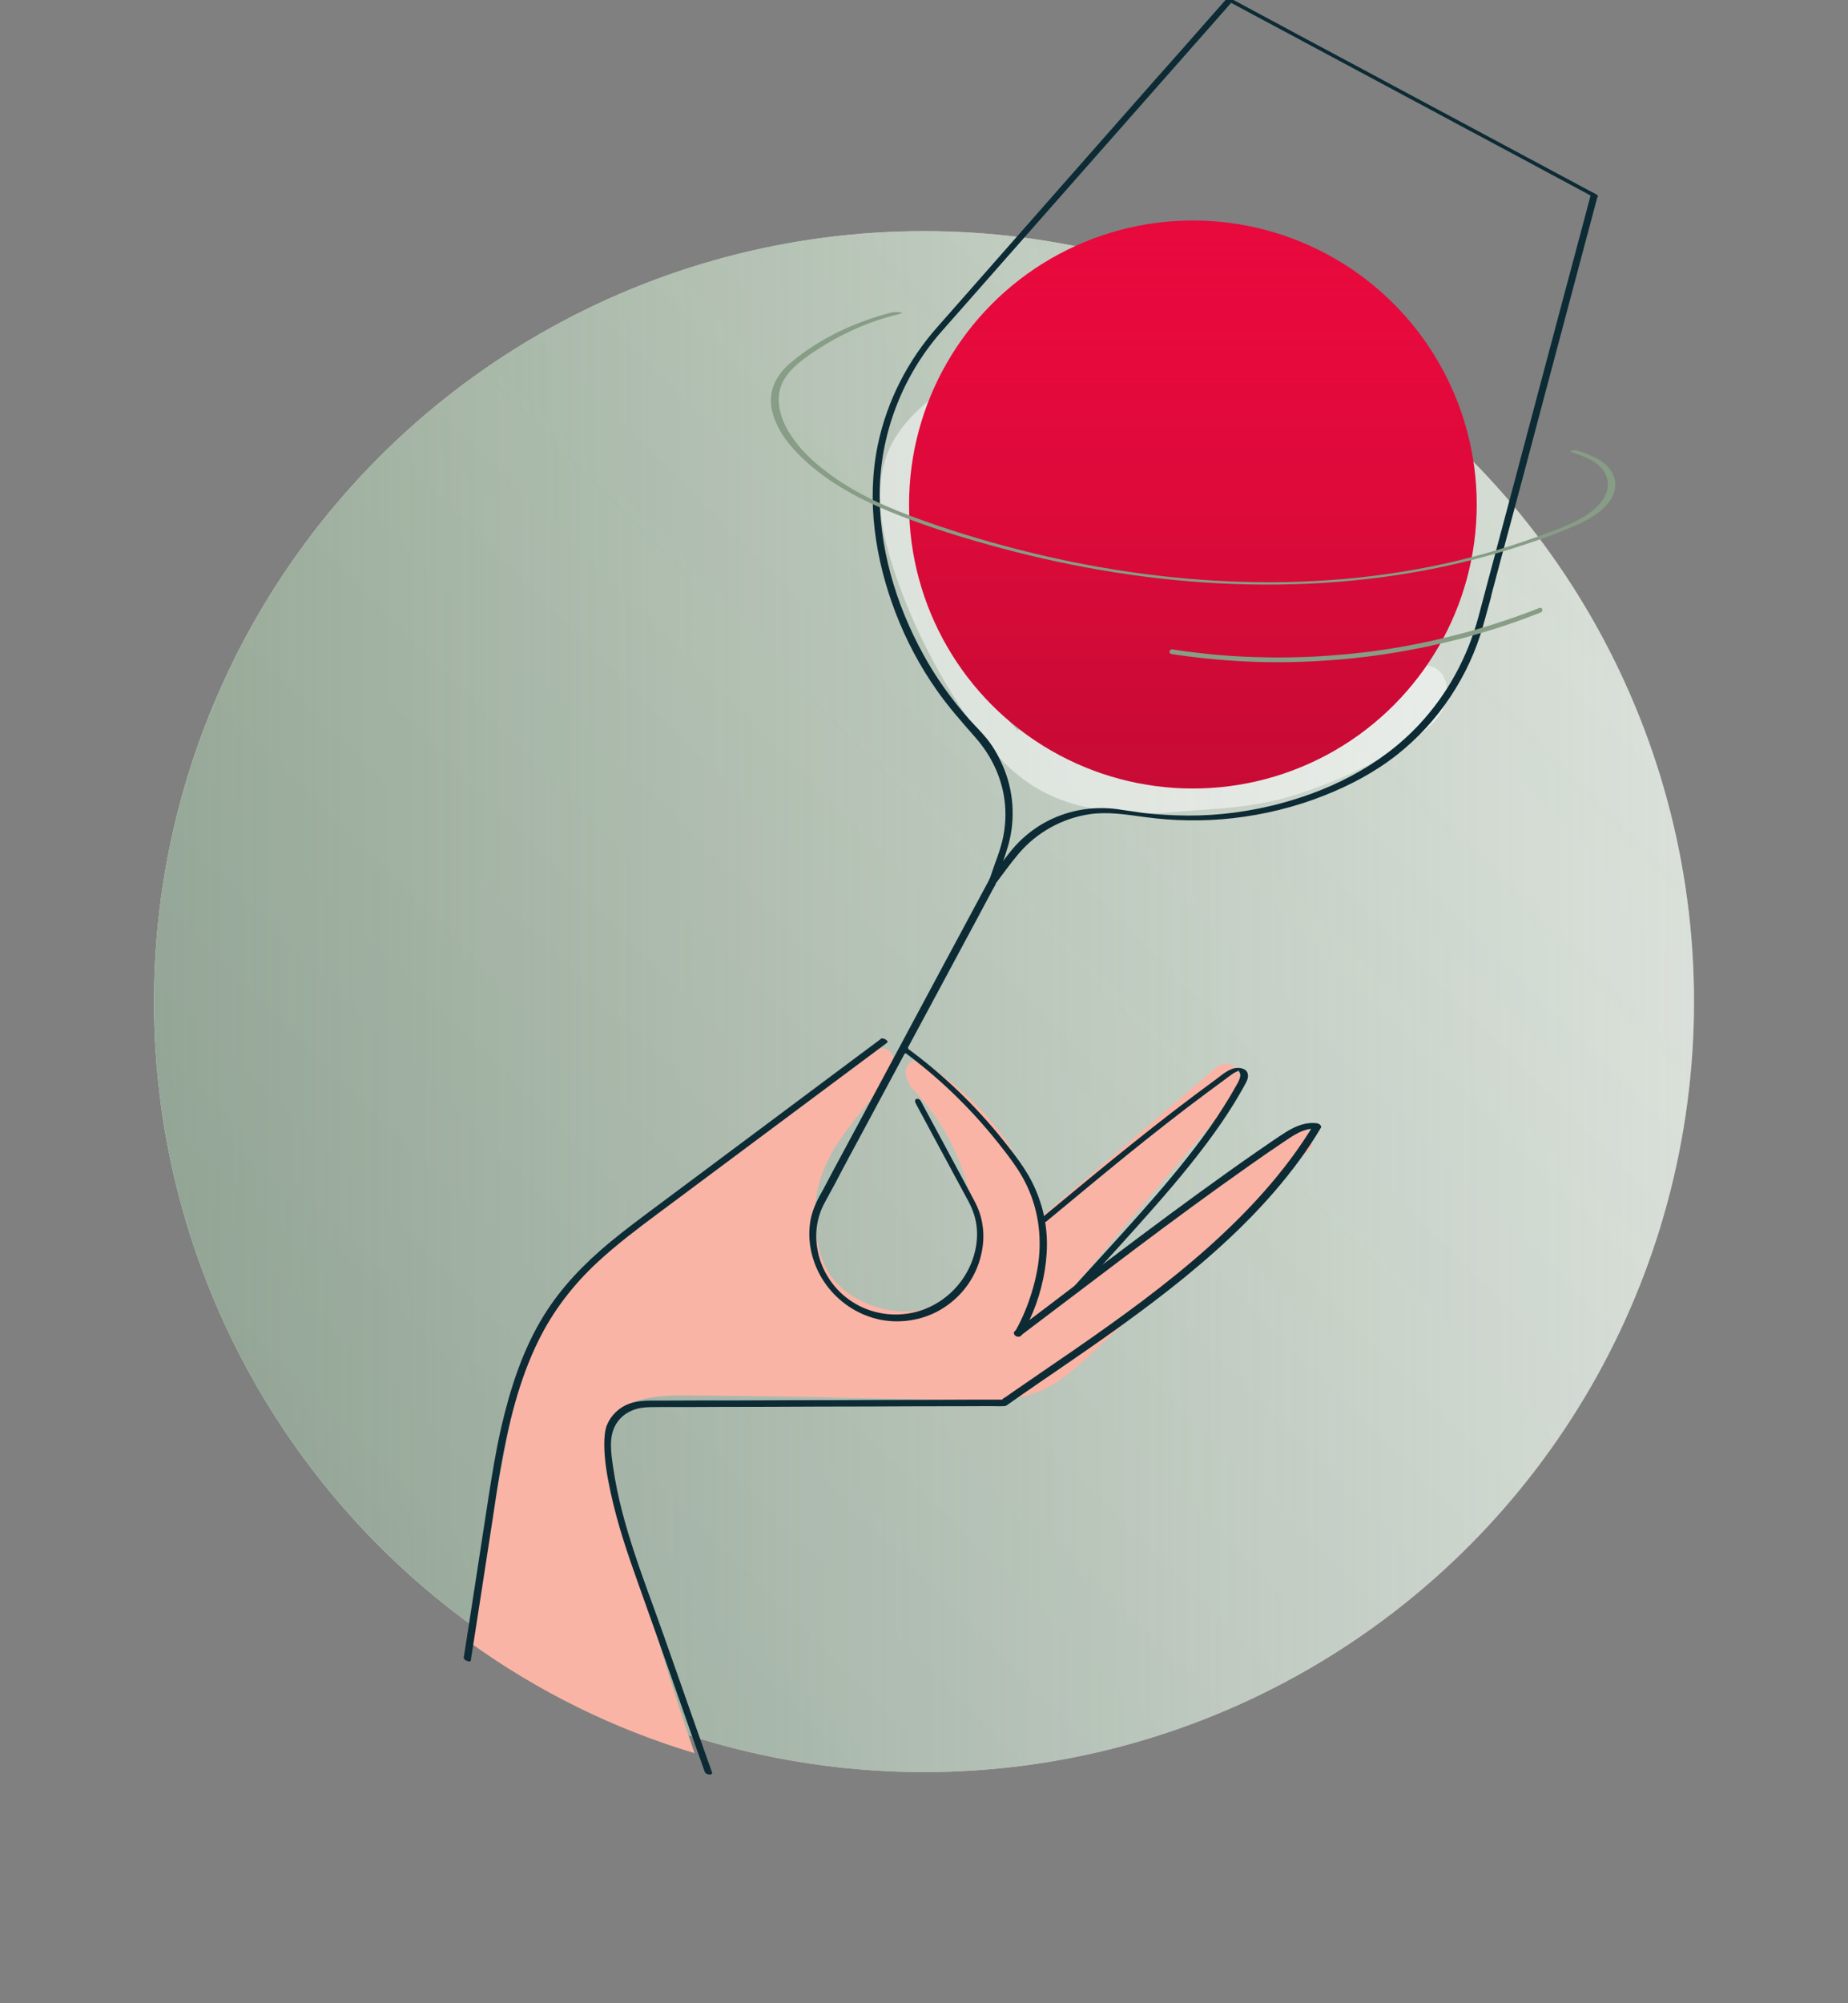
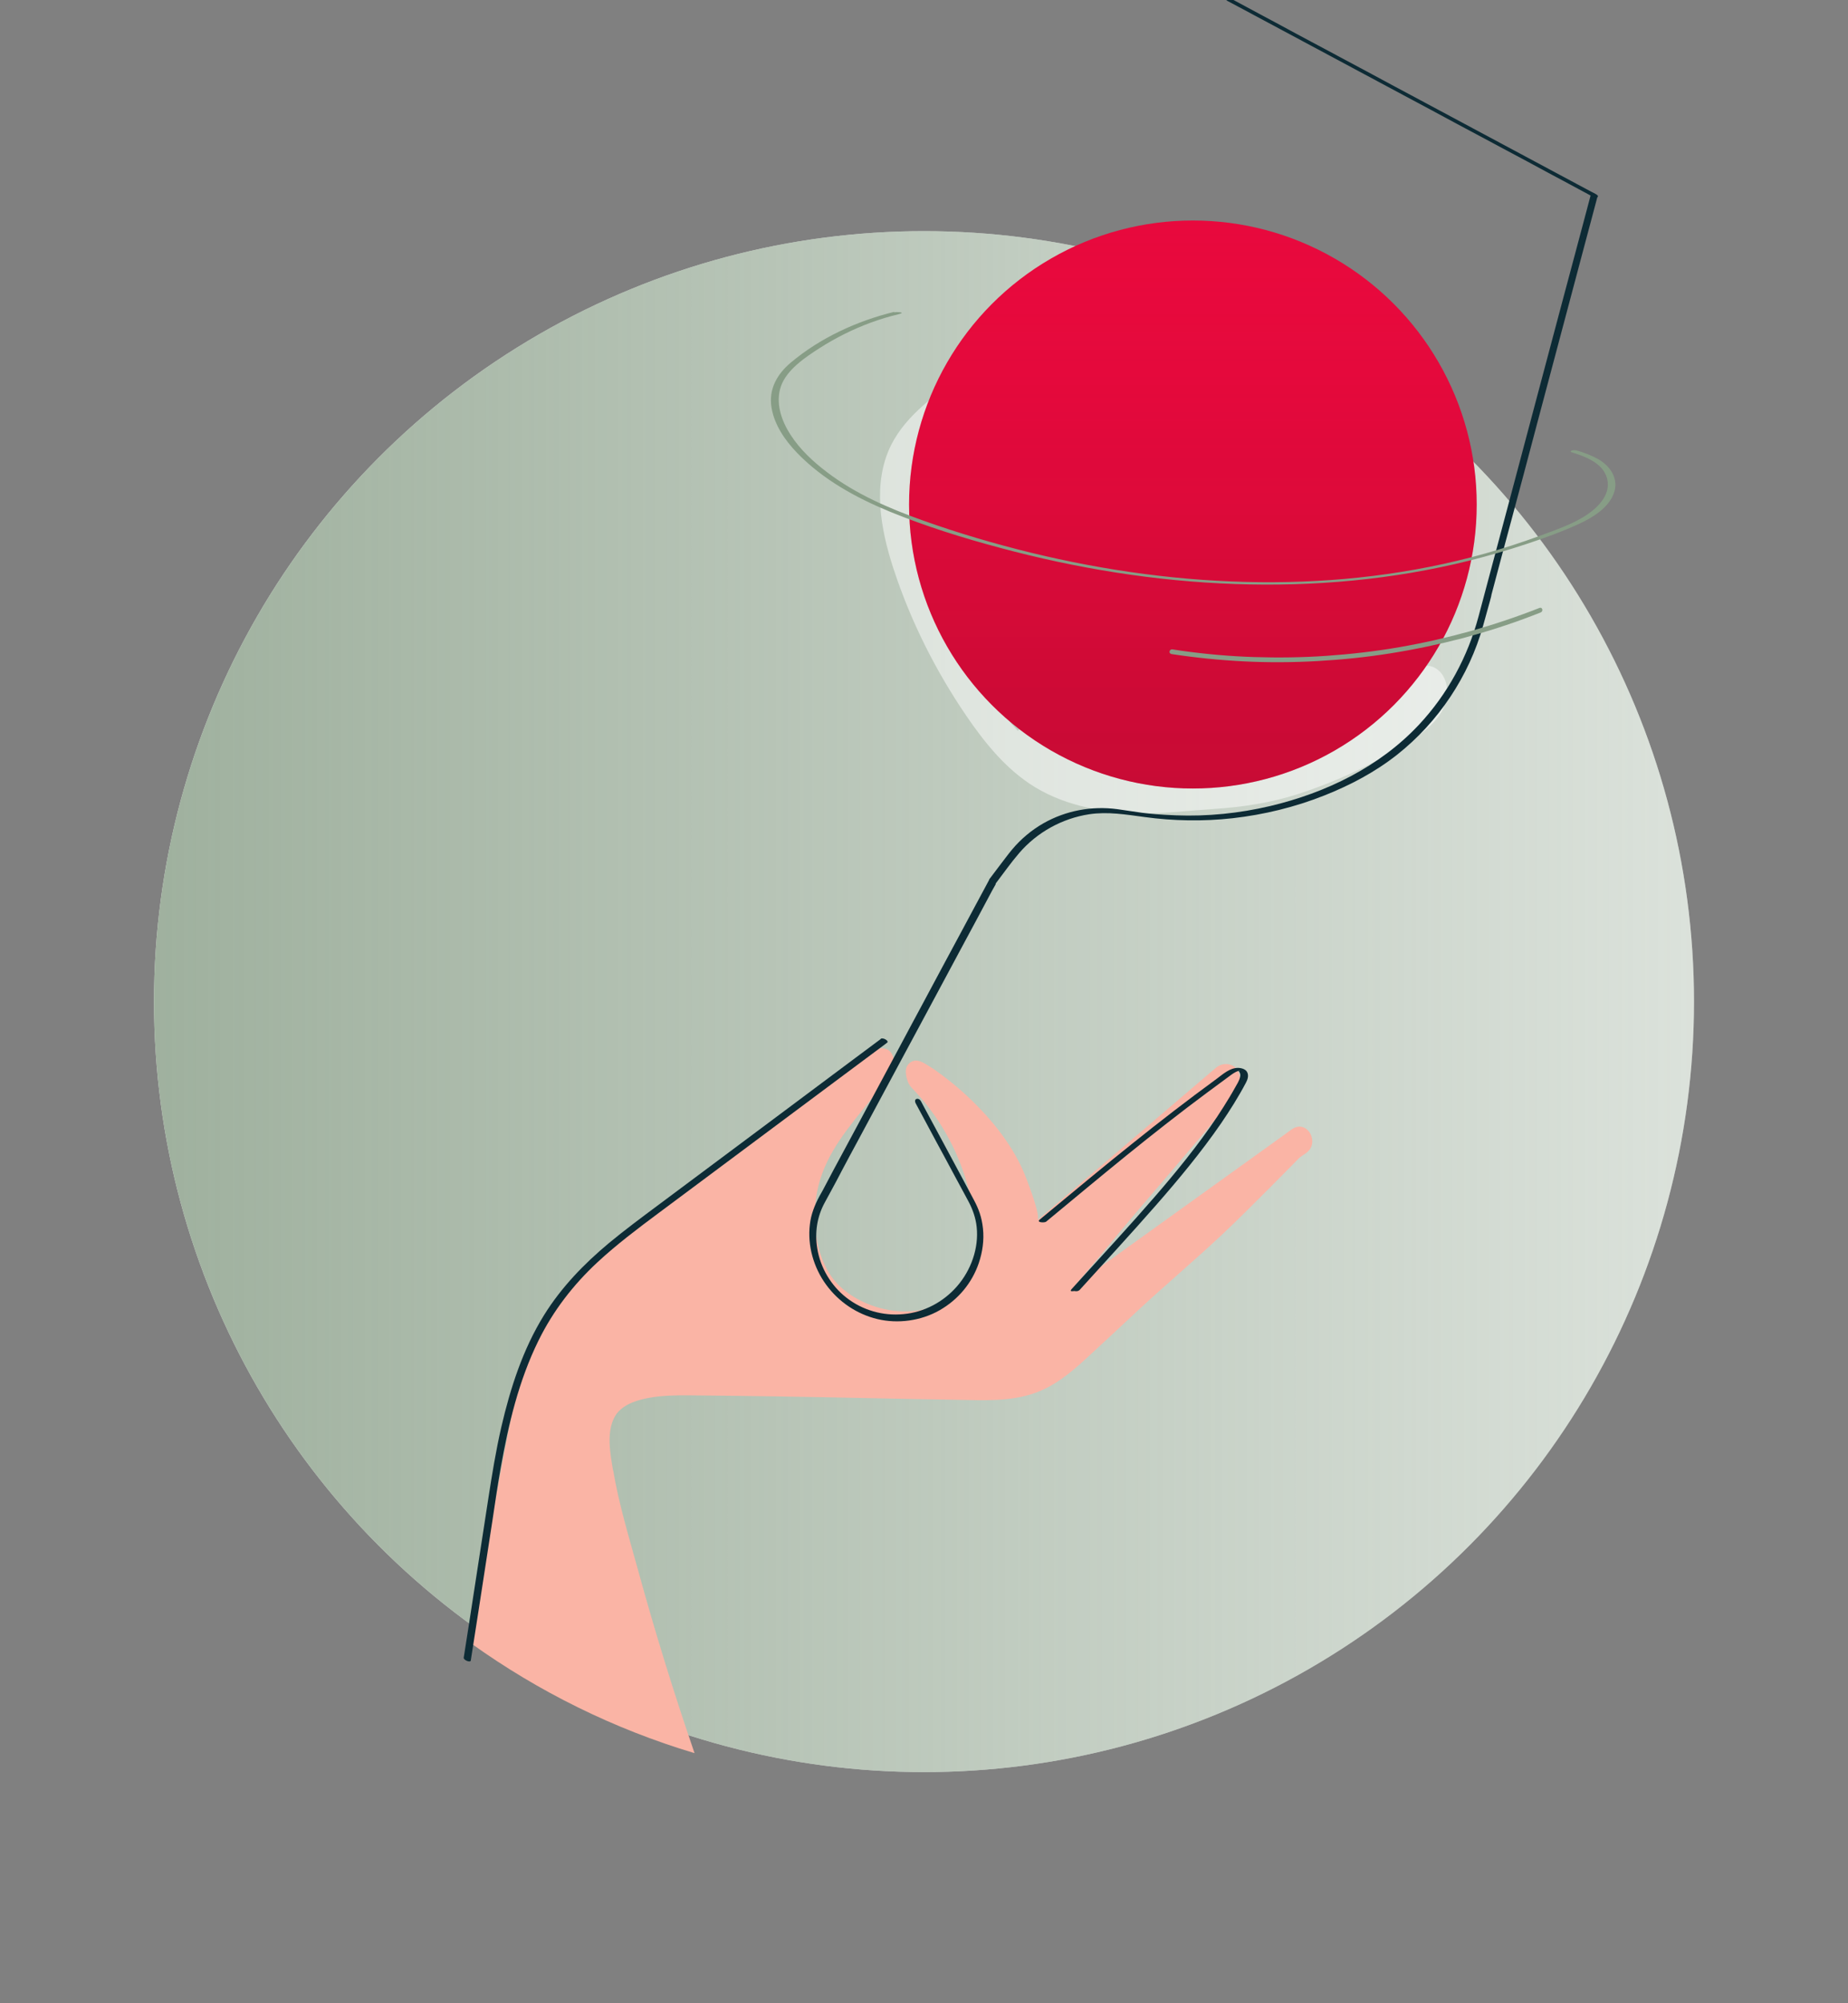
<svg xmlns="http://www.w3.org/2000/svg" version="1.1" viewBox="0 0 1200 1300">
  <rect x="0" y="0" width="1200" height="1300" fill="#808080" stroke="none" />
  <defs>
    <style>
      .st0 {
        fill: url(#_Безымянный_градиент_6);
      }

      .st1 {
        fill: #0d2b35;
      }

      .st2 {
        opacity: .5;
      }

      .st2, .st3 {
        fill: #fff;
      }

      .st4 {
        isolation: isolate;
      }

      .st5 {
        fill: #e8093d;
      }

      .st6 {
        fill: url(#_Безымянный_градиент_22);
        mix-blend-mode: color-burn;
        opacity: .1;
      }

      .st7 {
        fill: url(#_Безымянный_градиент_11);
      }

      .st8 {
        fill: #fab4a5;
      }

      .st9 {
        fill: #879d86;
      }

      .st10 {
        fill: url(#_Безымянный_градиент_36);
        mix-blend-mode: multiply;
        opacity: .2;
      }
    </style>
    <linearGradient id="_Безымянный_градиент_11" data-name="Безымянный градиент 11" x1="100" y1="650" x2="1100" y2="650" gradientUnits="userSpaceOnUse">
      <stop offset="0" stop-color="#879d86" stop-opacity=".8" />
      <stop offset="1" stop-color="#879d86" stop-opacity=".3" />
    </linearGradient>
    <linearGradient id="_Безымянный_градиент_22" data-name="Безымянный градиент 22" x1="1191.2" y1="6714.9" x2="2191.2" y2="6714.9" gradientTransform="translate(6544 4202.3) rotate(135)" gradientUnits="userSpaceOnUse">
      <stop offset="0" stop-color="#879d86" stop-opacity="0" />
      <stop offset="1" stop-color="#0d2b35" />
    </linearGradient>
    <linearGradient id="_Безымянный_градиент_6" data-name="Безымянный градиент 6" x1="412.6" y1="1182.6" x2="1110.1" y2="485.1" gradientUnits="userSpaceOnUse">
      <stop offset="0" stop-color="#879d86" stop-opacity=".8" />
      <stop offset="1" stop-color="#879d86" stop-opacity=".3" />
    </linearGradient>
    <linearGradient id="_Безымянный_градиент_36" data-name="Безымянный градиент 36" x1="-840.5" y1="4929.6" x2="-471.9" y2="4929.6" gradientTransform="translate(5704.2 983.6) rotate(90)" gradientUnits="userSpaceOnUse">
      <stop offset="0" stop-color="#e8093d" stop-opacity="0" />
      <stop offset=".4" stop-color="#9c0d28" stop-opacity=".5" />
      <stop offset=".8" stop-color="#5d1118" stop-opacity=".9" />
      <stop offset="1" stop-color="#461312" />
    </linearGradient>
  </defs>
  <g class="st4">
    <g id="_Слой_1" data-name="Слой_1">
      <circle class="st3" cx="600" cy="650" r="500" />
      <circle class="st7" cx="600" cy="650" r="500" />
-       <circle class="st6" cx="600" cy="650" r="500" />
      <g>
        <path class="st8" d="M843.5,751.6s.1-.1.3-.2h0c-.2.1-.2.2-.3.2Z" />
        <path class="st0" d="M843.5,751.6s.1-.1.3-.2h0c-.2.1-.2.2-.3.2Z" />
        <path class="st8" d="M398.1,954.3c-1.8-10.8-4.6-25.2,1.3-35.3,7.8-13.4,34.1-13.6,47.5-13.5,39,.3,78,1,116.9,1.8,19.5.4,39,.8,58.5,1.1,16.3.3,33.4,1.2,49.1-4.2,13.1-4.5,23.7-13.2,33.8-22.5,11.7-10.7,23.2-21.5,34.8-32.3,17.9-16.5,36.5-32.2,54.3-48.9,16.7-15.7,49.5-49.2,49.5-49.2-.1,0-.2.2-.3.2,0,0,0,0,0,0,0,0,0,0,0,0,0,0,.1,0,.3-.2h0c.8-.6,3.3-2.4,4.4-3.1,9.2-6.6.7-22-9.1-15.5-1.6,1.1-3.2,2.2-4.7,3.4-45.4,32.6-90.8,65.2-136.2,97.8,13.6-15.4,26.4-31.7,39.5-47,12.9-15,25.7-30.1,38.5-45.1,6.7-7.9,13.5-15.8,20.2-23.7,5.4-6.3,10.5-12.5,8.2-21.2-1.9-6.9-10-8.2-15-4-38.7,33-77.4,66-116,99,2.5-2.1-5.7-23.2-6.8-26.2-7.6-20.7-22.3-38.9-38.1-53.8-4.9-4.6-10.1-9-15.5-13.1-3.2-2.4-6.4-4.8-9.7-6.8-2.8-1.7-6.5-4.4-10-3.6-3.1.7-5.4,3.6-5.3,6.8,0,3.5,1.2,8,3.7,10.6,17.3,17.8,29.8,39.6,36.4,63.5,4.5,16.1,10.1,33.8,4.1,50.3-4.6,12.5-14.1,23.1-26.6,28.2-20.4,8.4-50,0-64-16.9-13-15.7-15.2-42-10.4-61.2,5.5-22.2,20.1-38.6,34-56,7.9-9.9,18.4-17.5,14.3-28.5-2.5-6.7-10.3-6-15.9-1.1-5.1,4.1-45.1,30.7-66.6,48.5-21.8,18.1-43.4,30.5-65.6,48-17.5,13.9-35.7,27.2-51.6,43-28.1,28-42,64.5-49.5,103.1-5.4,27.5-10.4,55-15.1,82.6-2.3,13.6-4.5,27.1-6.7,40.7-.9,5.5-1.8,11.1-2.6,16.6,43.6,31.2,92.4,55.4,144.9,71.1-13.5-39.3-25.8-79.1-36.8-119.2-5.8-21.1-12.4-42.6-16-64.2Z" />
      </g>
      <path class="st2" d="M934.8,435.7c-2.7-2.7-6.5-4.3-10.1-3.4-3.8.9-6.5,4.1-9.1,7-12.8,14.5-29.1,25.8-47.1,32.7-20,7.6-41.6,9.8-62.9,11.8-15.9,1.5-31.8,3.1-47.7,4.6-5.1.5-10.8,1.3-14.1,5.2-15.9-2-31.7-4-47.6-6-5-.6-10.2-1.3-14.2-4.3-3.6-2.6-5.8-6.7-9.3-9.5s-9.5-3.3-11.7.5c-33.4-36.4-57.5-81.1-69.8-129,3.8,1.2,7.8-2.2,8.8-6.1s0-7.9-.6-11.8c-2.5-14.7-.2-30.2,6.4-43.6-2.1,14.1-2.9,28.3-2.6,42.6,0,3.8.5,7.9,3.2,10.5,4.5,4.1,12.5.6,14.9-5.1,2.4-5.7,1-12.1-.5-18.1,2.8,4.3,9.8,3.7,13.4,0s4.5-9.1,4.5-14.2c0-5.1-.5-10.3.8-15.2,3,1.1,5.7-2.4,6.1-5.6s-.5-6.5.6-9.4c.8-2.1,2.5-3.8,3.4-5.8,2.9-6.5-5.7-14.4-12-11.1.9-3.9-3.1-7.5-7-7.8-4-.3-7.7,1.7-11.1,3.7-7,4.3-13.7,9.2-19.9,14.7-8.4,7.4-16,15.9-21,25.9-12.1,24.5-7,53.9,1.5,79.9,11.1,34,27.3,66.3,47.5,95.9,12.1,17.7,25.9,34.7,44.1,45.9,21.3,13.1,47.1,17.2,72.2,17.2,14.7,0,29.3-1.9,44-2.8,18.8-1.2,37.4-4,55.3-9.8,8.5-2.8,16.9-5.9,25.2-9.4,16.5-7,32.4-15.4,47.5-25.2,7.4-4.8,14.7-10,19.4-17.4s6.2-17.4,1.6-24.9c-.6-1-1.4-1.9-2.2-2.8ZM831.6,499.2c-.2-.1-.4-.3-.6-.4,1.1-.1,2.2-.2,3.4-.4-.9.3-1.8.5-2.7.8Z" />
      <g>
-         <path class="st1" d="M462.3,1150c-10.5-29.3-20.7-58.7-31.1-88.1-12.6-35.8-27.5-71.6-33-109.3-1.3-9-3.2-19.9,1.7-28.2,3.7-6.2,9.7-9.7,16.7-10.8,3.9-.6,8-.4,11.9-.5,13.4,0,26.8,0,40.2-.1,21.3,0,42.5-.1,63.8-.2,21.8,0,43.7-.1,65.5-.2,15.2,0,30.3,0,45.5-.1,2.8,0,5.8.2,8.6,0,1.2,0,1.9-.7,2.9-1.4,3.1-2.2,6.3-4.4,9.4-6.6,6.8-4.7,13.6-9.4,20.4-14,28.8-19.7,57.6-39.7,84.7-61.8,27.4-22.4,53.3-47.1,74.3-75.8,5-6.8,9.6-13.8,13.9-21,.8-1.3-1.2-2.7-2.2-2.9-7.3-1.1-14,1.7-20.1,5.4-6.4,4-12.5,8.4-18.7,12.6-12.9,8.9-25.7,18.1-38.4,27.3-26,18.9-51.7,38.3-77.3,57.7-13.9,10.6-27.9,21.2-41.9,31.7-2.3,1.8,1.3,4.9,3.2,3.4,24.7-18.6,49.2-37.3,73.9-55.9,24.9-18.7,50-37.2,75.5-55.1,6.9-4.9,13.9-9.7,20.9-14.4,6.6-4.4,14.3-10.3,22.7-9l-2.2-2.9c-18.4,30.5-42.9,56.8-69.4,80.4-26.7,23.7-55.6,44.6-84.9,64.9-13.6,9.4-27.2,18.6-40.8,28-1.6,1.1-3.1,2.2-4.7,3.3s-2,1-2.3,1.6-.2.5.3.3c-.1,0-.4,0-.6,0-1.2,0-2.4,0-3.6,0-13.2,0-26.4,0-39.6.1-21.3,0-42.5.1-63.8.2-22,0-43.9.1-65.9.2-15.3,0-30.7,0-46,.1-2.9,0-5.9,0-8.8,0-4.8,0-9.7.4-14.3,2-6.5,2.3-12,7.5-14.6,13.9s-1.8,19-.5,28,4,21.5,6.9,32c5.3,19.4,12.3,38.2,19,57.1,10.7,29.9,21.1,59.9,31.7,89.9,2.1,6,4.3,12,6.4,18,.8,2.2,5.7,2.6,4.7,0h0Z" />
        <path class="st1" d="M700.7,837.5c16.6-18.3,33.4-36.5,49.7-55.1,15-17.1,29.6-34.7,42.5-53.4,5.8-8.5,11.3-17.2,16.1-26.3,1.1-2,1.9-4.4,1-6.6s-3.6-3-5.9-3.1c-5.5-.1-10,4.1-14.2,7.2-18.6,13.6-36.8,27.6-54.7,42-17.9,14.3-35.5,28.9-53.1,43.5-2.3,1.9-4.7,3.9-7,5.8s3.2,2.1,4.2,1.3c17.4-14.4,34.7-28.8,52.2-43,17.2-13.9,34.6-27.6,52.4-40.8,4.7-3.5,9.4-6.9,14.1-10.4,1.9-1.4,3.8-2.9,6.1-3.6s.4-.1.5,0c.1.1-.5,0-.5,0-.1,0,0,0,.3.2s.3.3.4.5c.7,1,.7,2.3.4,3.4-.5,2.3-2,4.5-3.1,6.5-1.2,2.1-2.4,4.3-3.7,6.4-2.6,4.3-5.3,8.6-8.1,12.8-12.3,18.3-26.3,35.5-40.7,52.1-15.6,18-31.8,35.5-47.8,53.1-2,2.2-4,4.4-5.9,6.5s1.3,1.3,1.7,1.3c.9.2,2.4.3,3.1-.5h0Z" />
        <path class="st1" d="M572,674.2c-6.3,4.7-12.6,9.4-18.8,14-14.5,10.8-29,21.6-43.4,32.4-16.1,12-32.3,24.1-48.4,36.1-11.3,8.4-22.5,16.8-33.8,25.2-10.9,8.1-21.8,16.2-32.2,24.8-16.2,13.5-30.9,28.7-42.1,46.7-13.8,22.2-21.9,47.4-27.8,72.8-3.5,15.3-6,30.7-8.4,46.2-2.9,19-5.9,38.1-8.8,57.1s-4.5,29.2-6.8,43.8-.2,1.6-.4,2.3c-.3,1.8,4.4,3.5,4.6,2,1.7-10.7,3.3-21.4,5-32.1,3-19.7,6.1-39.4,9.1-59,1.7-11.3,3.3-22.6,5.3-33.8,5-28.3,11.8-56.9,24.6-82.8,9.5-19.3,22.5-36.1,38.2-50.7,12.5-11.6,26.2-21.9,39.9-32.1,9.1-6.8,18.3-13.6,27.4-20.4,15.6-11.6,31.2-23.2,46.7-34.8s30.9-23,46.3-34.5c8.9-6.6,17.7-13.2,26.6-19.8l1.3-1c1.4-1.1-2.8-3.5-4.2-2.5h0Z" />
-         <path class="st1" d="M585.7,681.7c23.2,16.9,44,36.9,61.9,59.3,4.4,5.5,8.8,11.1,12.7,17,3.9,5.8,7.1,12.1,9.5,18.6,4.9,13.4,6.3,27.7,4.6,41.8s-7.4,32.4-15.8,46.6c-.6.9,1.3,1.9,1.9,2.1,1,.3,2.2.4,2.8-.6,7.6-12.9,12.7-27.2,15.1-42s1.9-28.7-2.3-42.6c-2.1-6.8-4.9-13.4-8.5-19.5-3.7-6.3-8.1-12.2-12.6-17.9-8.9-11.5-18.5-22.4-28.8-32.6-10.4-10.3-21.4-19.9-33.1-28.7-1.4-1.1-2.9-2.2-4.4-3.2s-2.4-1.1-3.4-.5c-1,.6-.5,1.6.3,2.2h0Z" />
-         <path class="st1" d="M589.8,681.5c0-.3,0-.5,0-.8h0c-1.3.6-2.7,1.2-4,1.9h0c.3.2.5.3.9.3.3,0,.6.1,1,0,.3,0,.6-.1.9-.3.3-.1.5-.3.7-.5l.3-.5c.2-.3.2-.7.2-1.1l-.2-.5c-.2-.4-.4-.6-.8-.8h0c-.2,0-.4-.2-.5-.3h-.6c-.2-.1-.4-.1-.7-.1-.3,0-.6.1-.9.3-.2,0-.4.2-.5.3-.2.1-.3.3-.4.4-.1.1-.2.3-.3.5-.1.3-.2.5-.1.8,0,.3,0,.5,0,.8h0c0,.4.1.7.3.9.1.3.3.5.6.6.3.2.5.3.9.3.3,0,.6.1,1,0l.6-.2c.4-.1.7-.4,1-.7l.3-.5c.2-.3.2-.7.2-1.1h0Z" />
        <path class="st1" d="M642.3,571c-.8,1.4-1.5,2.9-2.3,4.3-2.1,4-4.2,7.9-6.4,11.9l-9.6,17.9-12,22.3c-4.5,8.4-9,16.8-13.5,25.2s-9.5,17.6-14.2,26.5c-4.7,8.7-9.3,17.4-14,26.1s-8.7,16.3-13.1,24.4c-3.8,7-7.5,14-11.3,21-2.9,5.4-5.8,10.7-8.6,16.1s-3.4,6.4-5.2,9.6c-3.1,5.8-5.5,11.8-6.2,18.3-1.7,13.8,2.5,28.2,10.7,39.3,8.1,11,19.8,18.9,33.1,22.1s28.3,1.2,40.4-5.7,21.1-17.7,25.5-30.7c2.4-7.1,3.5-14.8,2.7-22.3s-2.8-12.8-5.9-18.6c-2.6-4.9-5.3-9.9-7.9-14.8-4.6-8.6-9.2-17.1-13.8-25.7-3.7-6.8-7.3-13.6-11-20.4-.6-1.1-1.1-2.1-1.7-3.2s-1.9-1.9-3-1.4-.9,1.9-.4,2.8c2.1,3.9,4.2,7.8,6.3,11.7,4.4,8.2,8.8,16.5,13.3,24.7,4,7.4,7.9,14.8,11.9,22.1,1,1.8,1.9,3.6,2.9,5.4,2.7,5.1,4.6,10.6,5.2,16.3,1.5,13.8-3.7,28.2-12.8,38.6-8.8,10.1-21.3,16.8-34.8,18-13.2,1.3-26.5-2.5-37-10.7-10-7.8-16.9-19.4-18.9-31.9-1.7-10.3-.2-20.5,4.8-29.7l3.8-7c2.5-4.6,5-9.2,7.4-13.9s6.9-12.8,10.3-19.2c4.1-7.6,8.2-15.3,12.3-22.9,4.5-8.4,9.1-16.9,13.6-25.3,4.7-8.7,9.4-17.5,14.1-26.2,4.6-8.5,9.1-17,13.7-25.5,4.2-7.8,8.3-15.5,12.5-23.3s7.1-13.1,10.6-19.7c2.6-4.9,5.2-9.7,7.8-14.6s2.8-5.3,4.3-7.9.4-.7.5-1c1.1-2-2.7-5.2-4-2.9h0Z" />
        <g>
-           <path class="st1" d="M796.6-.9c-4.3,4.9-8.7,9.8-13,14.7-10.9,12.4-21.8,24.8-32.8,37.1-14.4,16.3-28.8,32.7-43.2,49-14.8,16.8-29.5,33.5-44.3,50.3-12,13.7-24.1,27.3-36.1,41-6.2,7-12.4,14.1-18.6,21.1-19.1,21.6-32.5,47.7-38.5,75.9-7.7,36.6-1.8,75,11.5,109.6,6.8,17.7,15.7,34.5,26.6,50,7.6,10.9,16.4,20.8,25.1,30.7,10.8,12.3,17.8,27.1,19.3,43.6.8,9.1-.1,18.3-2.7,27.1-1.2,4.2-2.8,8.4-4.3,12.6-1.2,3.6-2.5,7.1-3.7,10.7s4,2,4.7-.2c2.8-8,5.9-15.9,8.2-24.1,4.7-16.9,3.4-35.3-3.7-51.4s-13.6-20.9-22-30.3c-11.3-12.8-21.3-26.7-29.5-41.7-18-32.6-29.4-70.9-28.3-108.4,1.1-37.2,15.5-73.4,40.1-101.3,4.5-5.1,8.9-10.1,13.4-15.2,10.9-12.4,21.9-24.8,32.8-37.2,14.4-16.3,28.7-32.6,43.1-48.9,14.7-16.7,29.4-33.4,44.1-50,12-13.6,24-27.2,36-40.8,6.2-7,12.4-14.1,18.6-21.1.3-.3.6-.6.8-.9,2.2-2.5-2-3.7-3.7-1.8h0Z" />
          <path class="st1" d="M1033.3,125.2c-1.7,6.4-3.4,12.8-5.1,19.2-4.3,16-8.5,32-12.8,47.9-5.6,21.2-11.3,42.4-16.9,63.5-5.7,21.6-11.5,43.1-17.2,64.7-4.7,17.6-9.4,35.2-14.1,52.8-2.4,8.9-4.7,17.8-7.1,26.7-7,26.2-20.1,50.4-38.6,70.2-25.7,27.5-60.5,44.3-96.8,52.9-20,4.7-40.6,6.8-61.2,6s-25.3-2.3-38-4c-16.6-2.2-33.4.9-48,9.2-7.7,4.4-14.6,10.2-20.3,17-2.8,3.3-5.3,6.9-8,10.3l-6.8,9c-.6.8,3.3,3.9,3.9,3.1,5.1-6.7,10-13.7,15.5-20.1,11.6-13.5,27.9-22.5,45.5-25.2,12.1-1.8,23.9.2,35.8,1.8,19,2.6,38.2,2.9,57.2.8,20.4-2.3,40.6-7.2,59.7-14.8,16.9-6.7,33-15.2,47.3-26.5,26.8-21.2,46.6-50.9,55.8-83.8s3.6-13.6,5.5-20.4c4.2-15.8,8.4-31.7,12.7-47.5s11.3-42.2,16.9-63.4c5.8-21.7,11.5-43.3,17.3-65,4.7-17.7,9.4-35.3,14.1-53,2.4-9.1,4.9-18.2,7.3-27.4s.2-.8.3-1.2c.4-1.4-3.8-3.6-3.9-3.1h0Z" />
        </g>
        <path class="st1" d="M797.4.8c2.1,1.1,4.3,2.3,6.4,3.4,5.7,3.1,11.5,6.1,17.2,9.2,8.5,4.5,16.9,9.1,25.4,13.6,10.4,5.6,20.8,11.1,31.2,16.7,11.3,6.1,22.7,12.1,34,18.2,11.4,6.1,22.9,12.2,34.3,18.4,10.7,5.7,21.5,11.5,32.2,17.2,9,4.8,18,9.6,27,14.5,6.5,3.5,13,6.9,19.4,10.4,3.1,1.7,6.2,3.3,9.3,5s.3.1.4.2c.7.4,2.4,1,3.2.3.8-.7-.6-1.7-1.1-1.9-2.1-1.1-4.3-2.3-6.4-3.4-5.7-3.1-11.5-6.1-17.2-9.2-8.5-4.5-16.9-9.1-25.4-13.6-10.4-5.6-20.8-11.1-31.2-16.7-11.3-6.1-22.7-12.1-34-18.2-11.4-6.1-22.9-12.2-34.3-18.4-10.7-5.7-21.5-11.5-32.2-17.2-9-4.8-18-9.6-27-14.5-6.5-3.5-13-6.9-19.4-10.4-3.1-1.7-6.2-3.3-9.3-5s-.3-.1-.4-.2c-.7-.4-2.4-1-3.2-.3s.6,1.7,1.1,1.9h0Z" />
      </g>
      <circle class="st5" cx="774.6" cy="327.4" r="184.3" />
      <circle class="st10" cx="774.6" cy="327.4" r="184.3" />
      <path class="st9" d="M580.6,202.4c-24.2,5.9-48.1,16.9-67.2,33-8.9,7.5-14.4,17.3-12.4,29.2,1.9,11.3,8.8,21.2,16.6,29.3,16.8,17.4,38.4,29.2,60.6,38.3,23.1,9.4,47.1,16.9,71.1,23.3,49.8,13.4,101.1,21.7,152.7,23.5,51.1,1.8,102.5-2.8,152.2-15.2,12.4-3.1,24.7-6.7,36.8-10.7,11.7-3.9,23.5-8.1,34.7-13.3,8.6-4,18.5-10.1,22.1-19.3,3.7-9.5-2-18-10.1-22.6-4.3-2.4-8.9-4.1-13.6-5.5-1-.3-2.6-.4-3.5,0s-1,.8,0,1.1c8.8,2.8,20.1,6.8,22.9,16.8,2.8,10.1-5.2,18.4-12.8,23.6-9.5,6.4-20.9,10.1-31.6,14.1-11.5,4.2-23.3,8-35.1,11.3-47.4,13.3-96.8,19-146,18.5-50-.5-99.9-7.3-148.4-19.1-23.7-5.8-47.2-12.7-70.2-20.9-21.9-7.8-43.8-17.2-62.4-31.4-9-6.8-17.6-14.8-23.7-24.3-5.9-9.1-9.9-20.7-6.2-31.4s15.6-18.7,25.1-24.8c10.5-6.7,21.7-12.3,33.4-16.6,5.8-2.1,11.6-3.9,17.6-5.3s-1.3-1.7-2.5-1.3h0Z" />
      <path class="st9" d="M760.4,424.4c15.7,2.4,31.5,4,47.3,4.8,15.9.8,31.9.7,47.8-.2,15.8-.9,31.6-2.5,47.3-5s31.4-5.8,46.8-9.8c15.3-4.1,30.5-8.9,45.3-14.6s3.7-1.4,5.6-2.2,1-3.6-.8-2.9c-14.7,5.8-29.7,10.8-44.9,15.1-15.2,4.2-30.6,7.7-46.2,10.4-15.6,2.7-31.3,4.5-47.1,5.6-15.7,1.1-31.4,1.3-47.1.8-15.8-.5-31.6-1.9-47.2-4.1-2-.3-3.9-.6-5.9-.9-1.9-.3-2.7,2.6-.8,2.9h0Z" />
    </g>
  </g>
</svg>